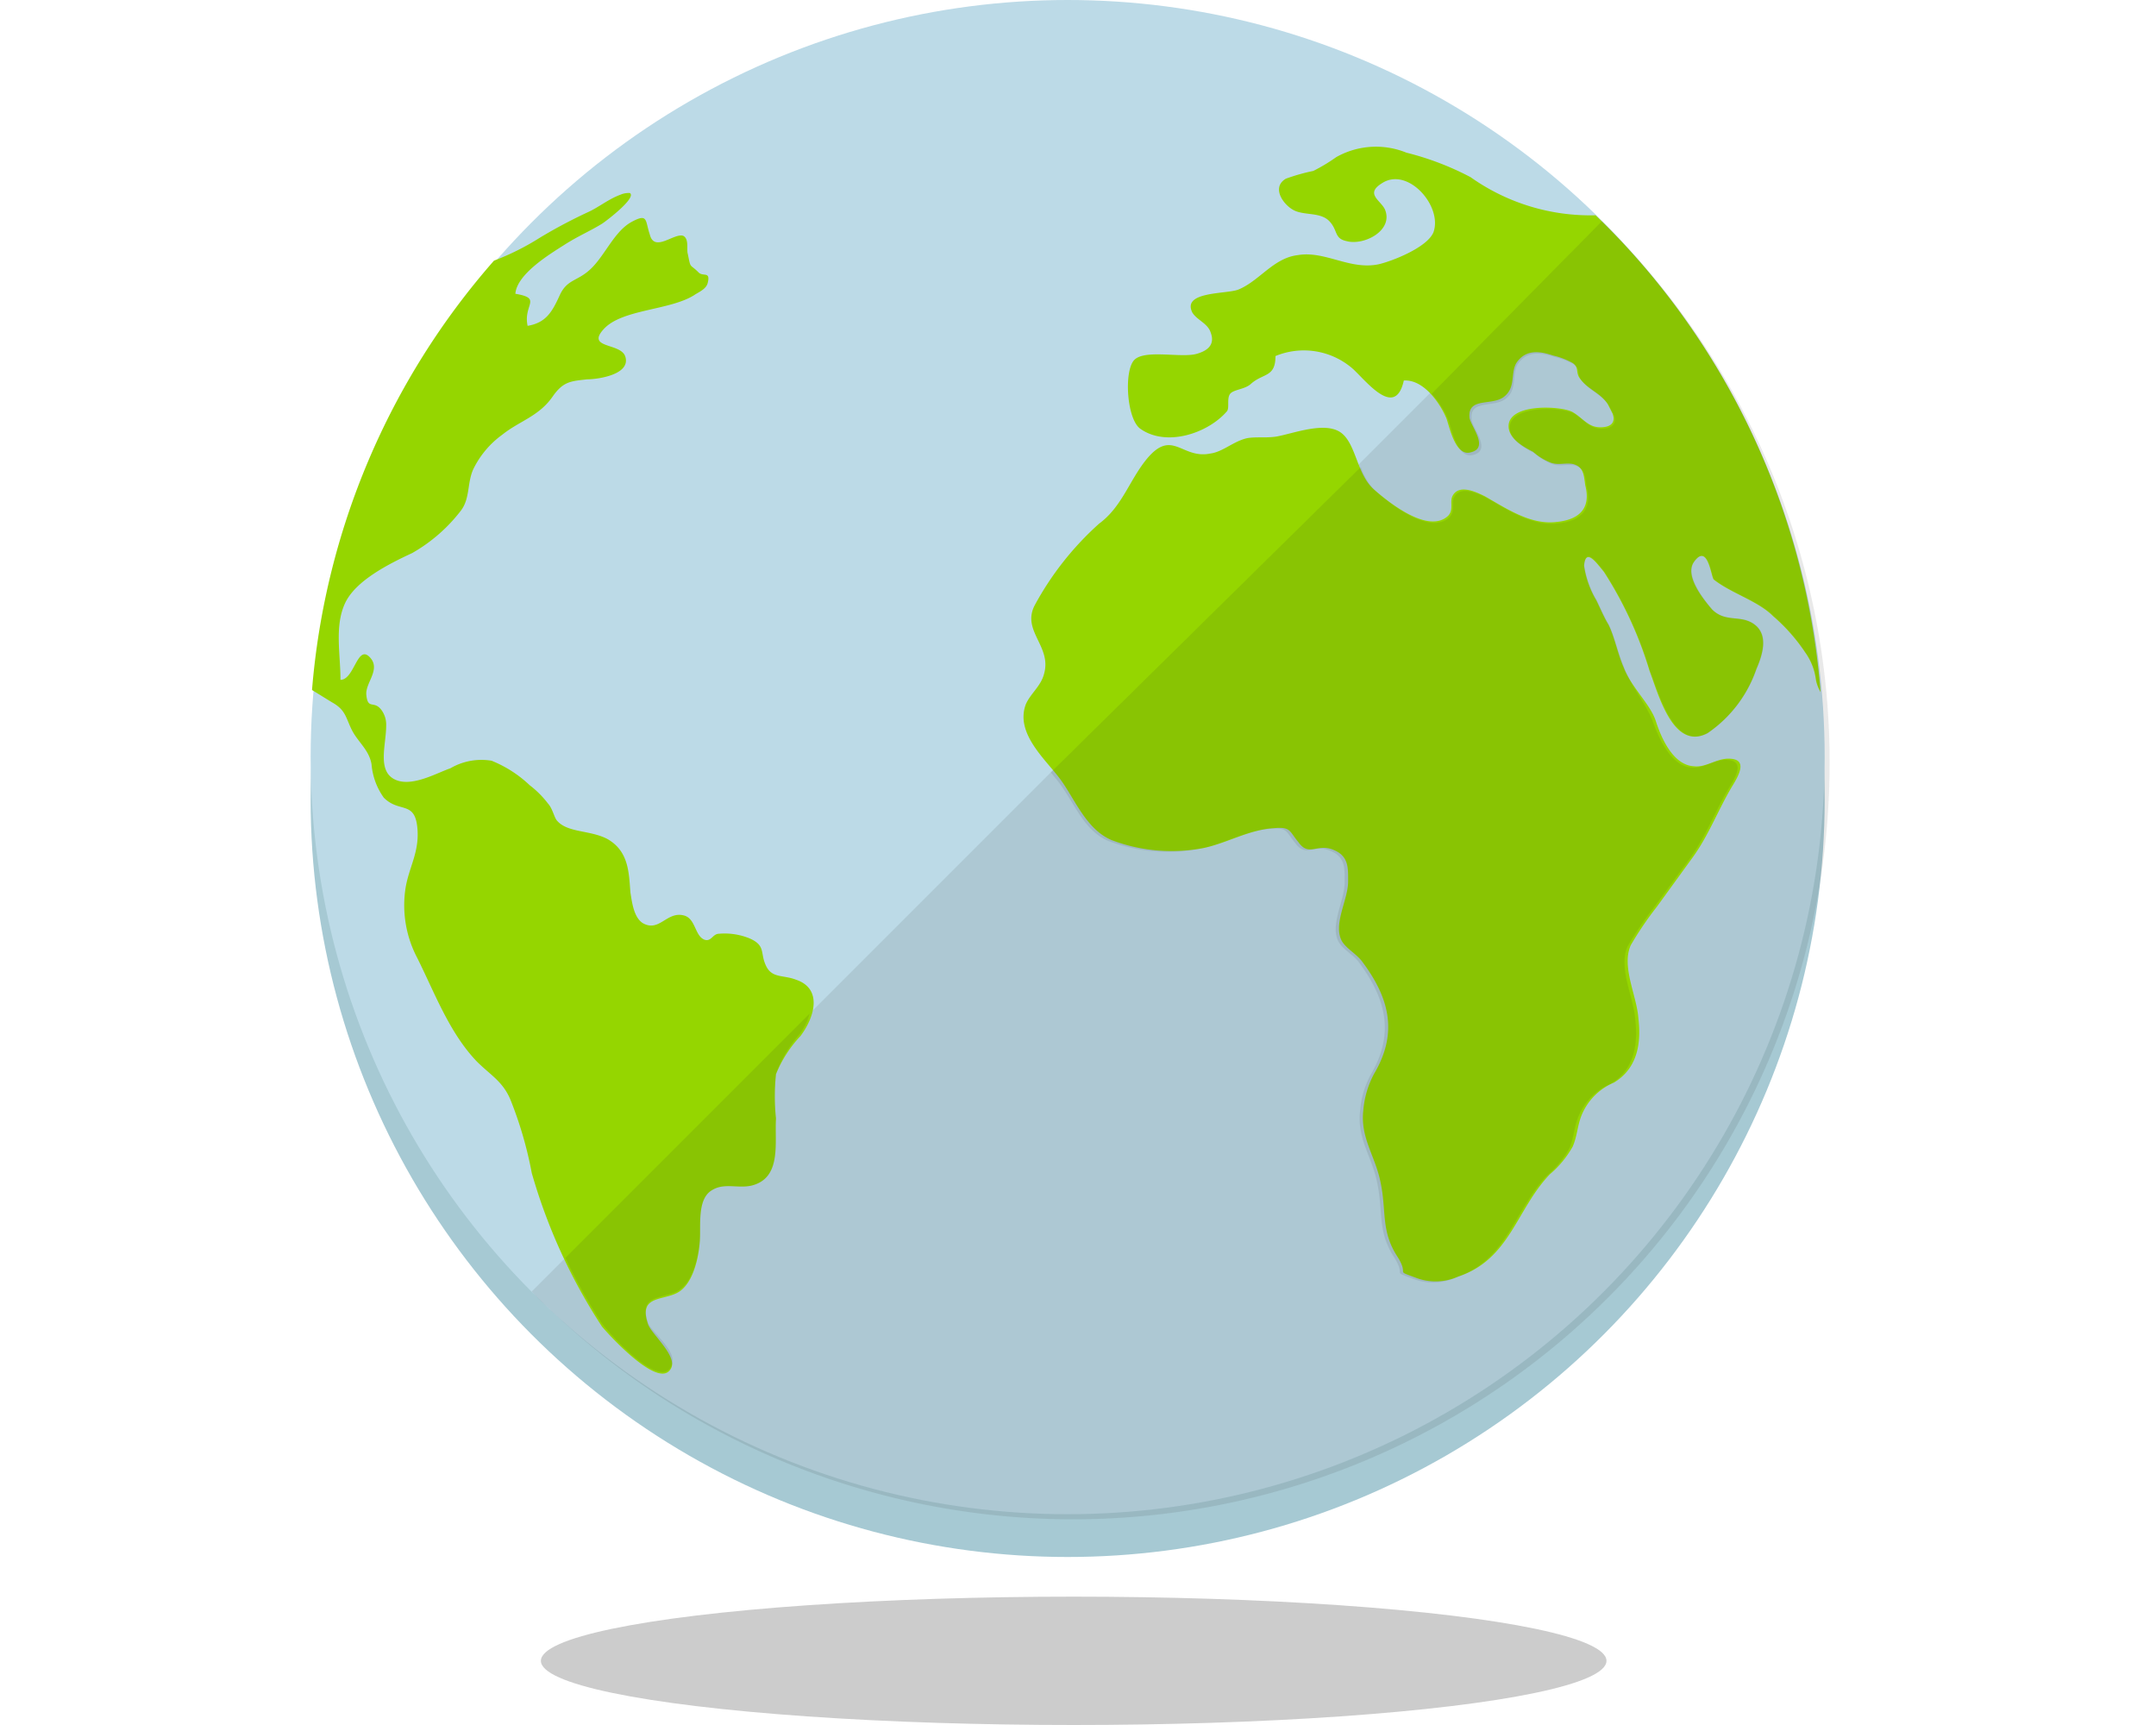
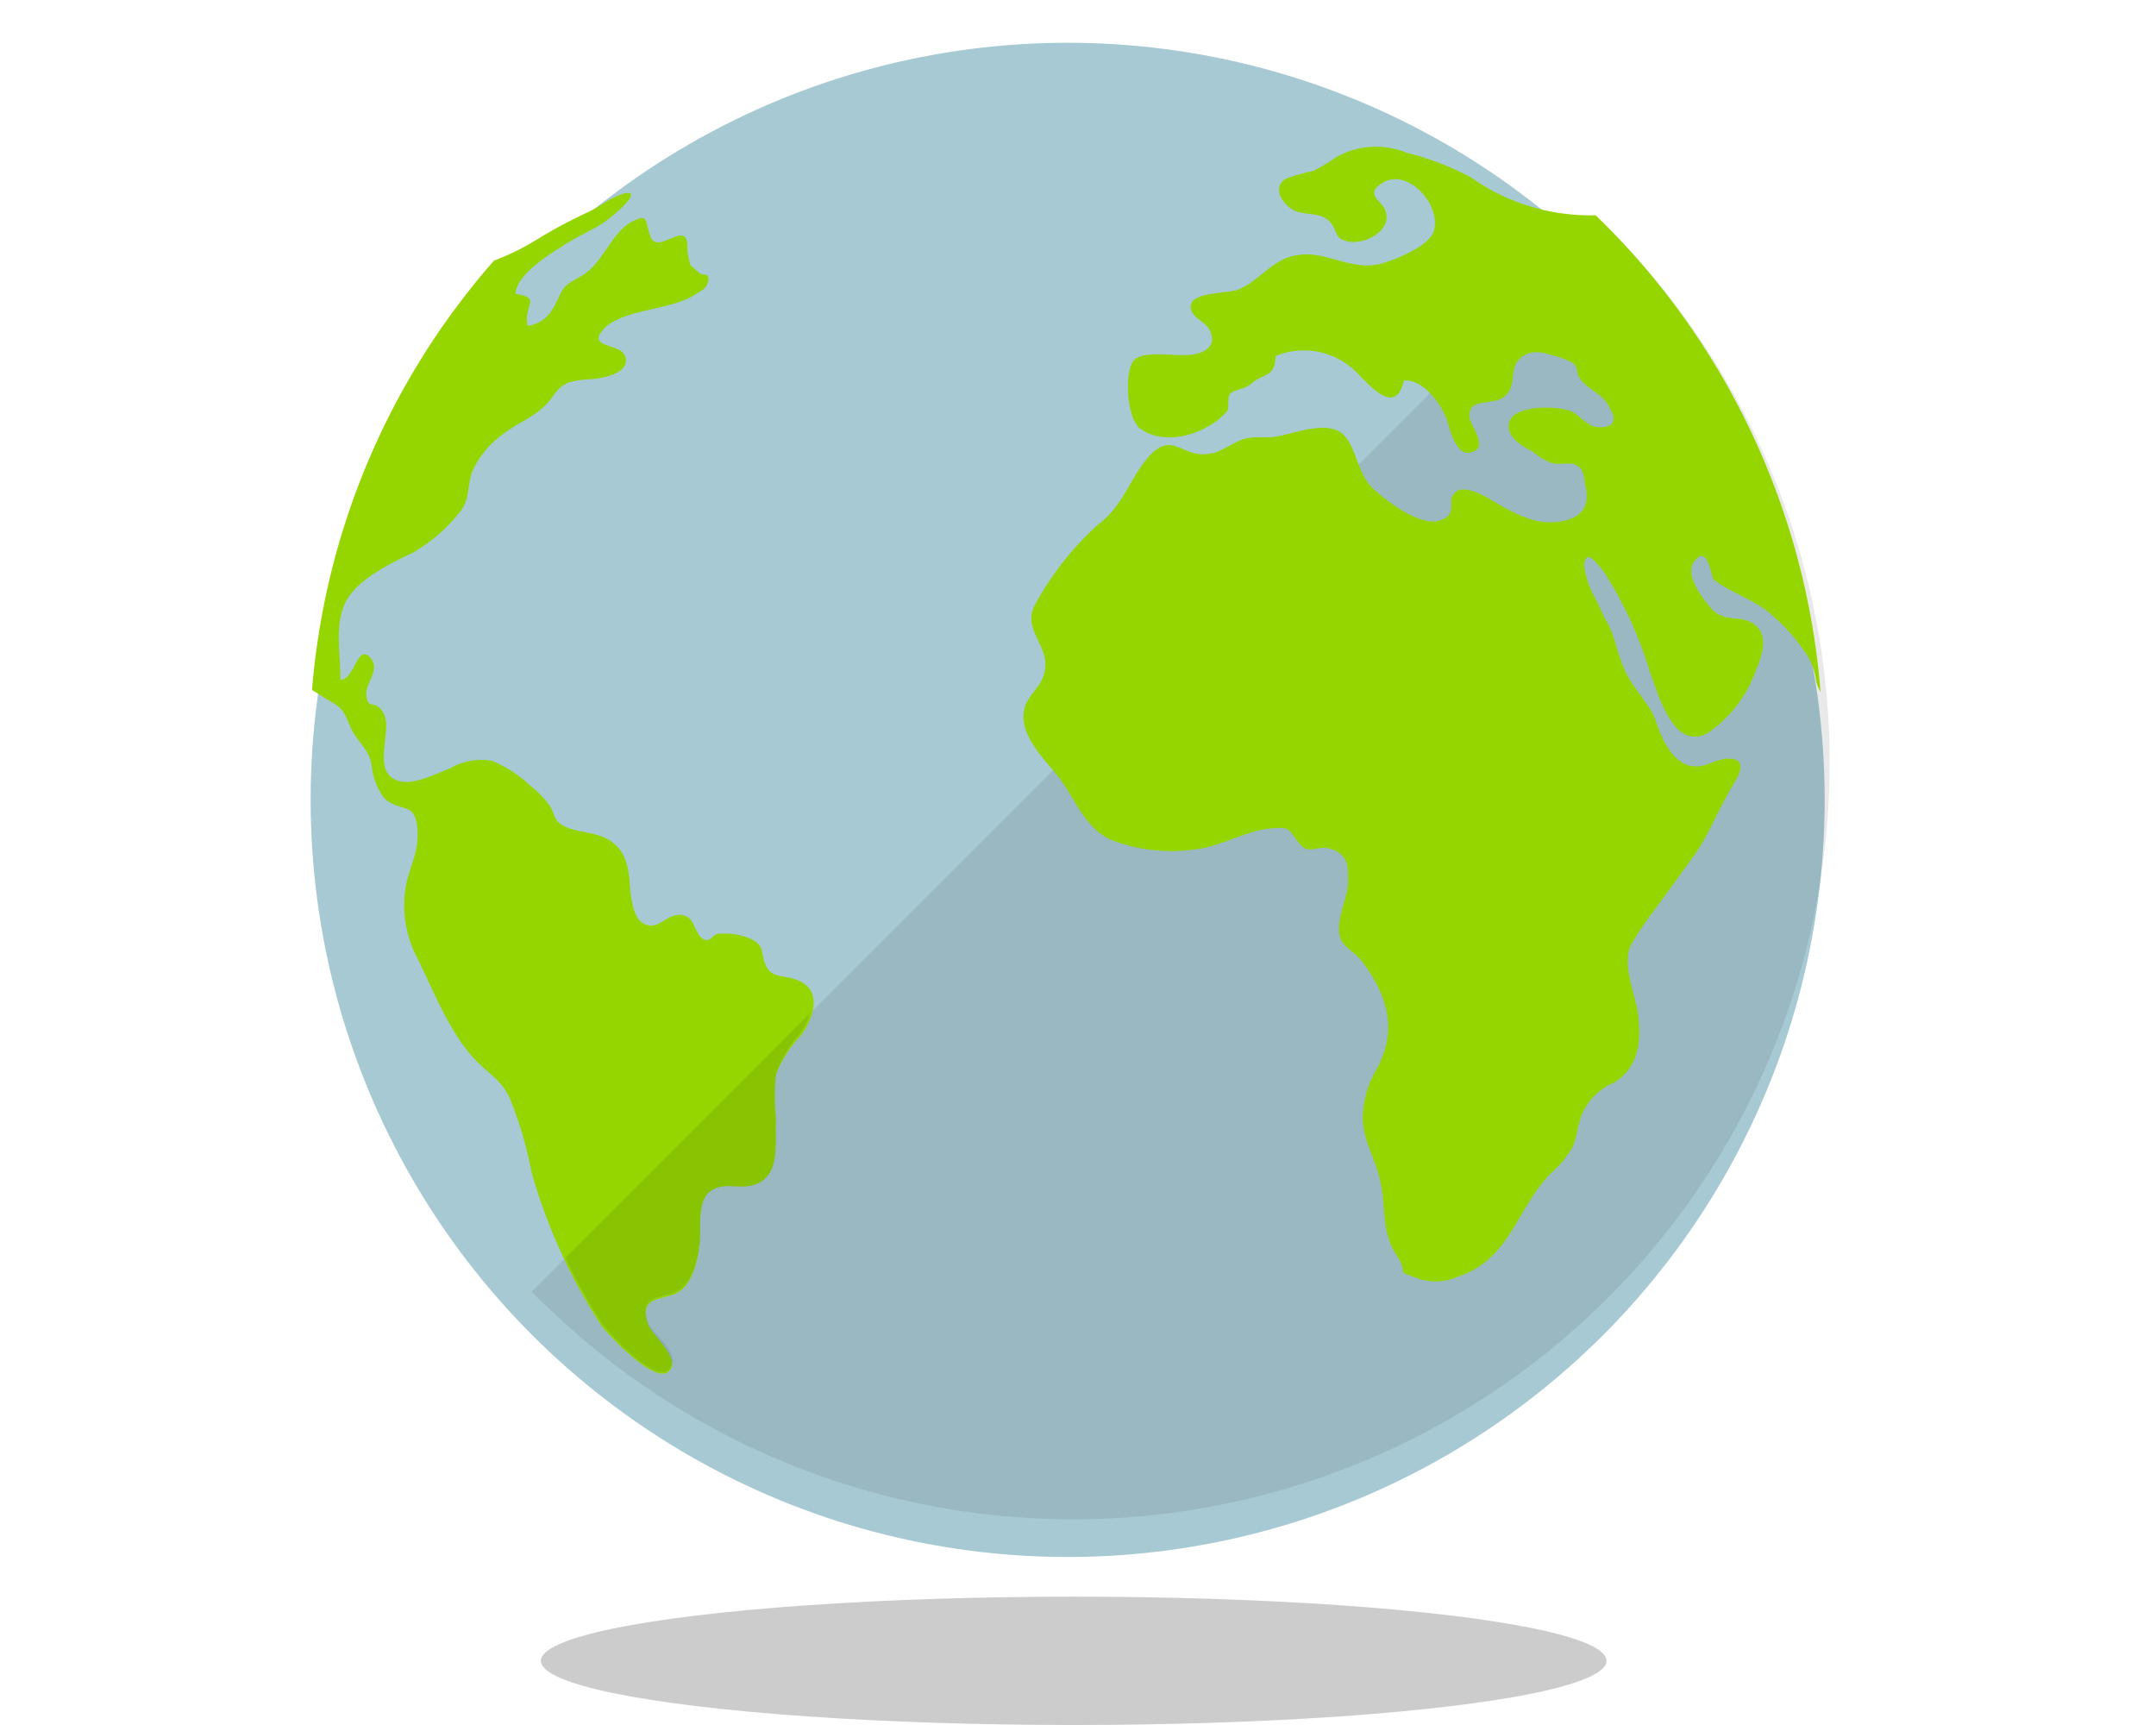
<svg xmlns="http://www.w3.org/2000/svg" id="Layer_1" data-name="Layer 1" width="125" height="100" viewBox="0 0 125 100">
  <title>worldwide_icon</title>
  <g id="Symbol_43_1" data-name="Symbol 43 1">
    <rect id="Rectangle_1674" data-name="Rectangle 1674" width="125" height="100" style="fill:#cd201f;fill-opacity:0" />
    <g id="Layer_2" data-name="Layer 2">
      <g id="Layer_2-2" data-name="Layer 2-2">
        <circle id="Ellipse_70" data-name="Ellipse 70" cx="61.9" cy="46.37" r="43.89" style="fill:#a6c9d3" />
-         <circle id="Ellipse_71" data-name="Ellipse 71" cx="61.9" cy="43.89" r="43.89" style="fill:#bcdae7" />
        <path id="Path_1858" data-name="Path 1858" d="M92.87,12.83A43.87,43.87,0,0,1,31.72,75.75a9.24,9.24,0,0,1-.89-.88Z" style="fill:#231f20;opacity:0.1;isolation:isolate" />
        <path id="Path_1859" data-name="Path 1859" d="M38.8,79.47c.71-.71-1.07-2.13-1.24-2.74-.53-1.6.8-1.33,1.68-1.77S40.48,73.1,40.57,72c.08-.89-.18-2.48.7-3,.71-.45,1.5-.09,2.3-.27,1.77-.44,1.33-2.48,1.42-3.89a12.27,12.27,0,0,1,0-2.57,7.09,7.09,0,0,1,1.42-2.21c.8-1.06,1.32-2.74-.27-3.27-.71-.27-1.33-.09-1.68-.71-.44-.8,0-1.24-1-1.68a3.83,3.83,0,0,0-1.77-.27c-.36,0-.44.44-.8.36-.62-.18-.53-1.24-1.24-1.42-1-.26-1.42,1-2.39.44-.53-.35-.62-1.24-.71-1.77-.09-1.15-.09-2.39-1.33-3.1-1-.53-2.3-.35-2.92-1.06-.17-.18-.26-.71-.53-1a5.6,5.6,0,0,0-1.06-1.06,7,7,0,0,0-2.21-1.42,3.57,3.57,0,0,0-2.39.44c-.8.27-2.3,1.15-3.27.62s-.45-2-.45-3.1a1.43,1.43,0,0,0-.26-.88c-.44-.62-.8,0-.89-.89-.08-.71.89-1.5.18-2.21s-.88,1.33-1.68,1.33c0-1.5-.35-3.1.26-4.43s2.57-2.3,3.9-2.92a9.44,9.44,0,0,0,2.83-2.47c.53-.71.35-1.6.71-2.39a5.37,5.37,0,0,1,1.68-2c1-.8,2.12-1.06,2.92-2.21.62-.89,1.06-.89,2-1,.61,0,2.56-.27,2.21-1.33-.27-.8-2.3-.44-1.24-1.59s3.8-1.07,5.22-1.95c.26-.18.71-.35.8-.71.18-.71-.27-.35-.53-.62-.53-.53-.44-.17-.62-1.06-.09-.26.09-.88-.27-1.06-.53-.18-1.68,1-1.94-.09-.27-.8-.09-1.24-1.06-.71s-1.5,1.86-2.3,2.66-1.42.62-1.86,1.59-.8,1.59-1.86,1.77c-.27-1.24.88-1.59-.71-1.86.09-1.15,2-2.3,2.83-2.83s1.5-.8,2.21-1.24c.27-.18,2-1.5,1.6-1.77a1.19,1.19,0,0,0-.53.09c-.71.26-1.24.71-1.86,1a29.39,29.39,0,0,0-2.83,1.5,14.69,14.69,0,0,1-2.66,1.33A43,43,0,0,0,18.09,40l1.15.71c.8.44.8.88,1.15,1.59s1,1.15,1.15,2a3.88,3.88,0,0,0,.71,1.94c.88.89,1.77.18,1.94,1.68s-.53,2.39-.7,3.72a6.55,6.55,0,0,0,.7,3.89c1,2,1.86,4.34,3.45,6,.8.8,1.5,1.15,1.95,2.21A22.59,22.59,0,0,1,30.83,68,32.71,32.71,0,0,0,34.9,76.9C35.26,77.34,38,80.35,38.8,79.47Z" style="fill:#95d600" />
        <path id="Path_1860" data-name="Path 1860" d="M92.51,12.48a12,12,0,0,1-7.25-2.21,16.6,16.6,0,0,0-3.72-1.42,4.69,4.69,0,0,0-4.07.26,10,10,0,0,1-1.33.8,11.06,11.06,0,0,0-1.59.45c-.89.53-.09,1.59.53,1.86s1.5.08,2,.61.26,1,1,1.15c1,.27,2.74-.62,2.21-1.85-.26-.53-1.15-.89-.18-1.5,1.5-1,3.54,1.32,3,2.83-.35.88-2.39,1.68-3.18,1.86-1.68.35-3.1-.8-4.69-.53-1.42.17-2.22,1.5-3.45,2-.71.27-3.28.09-2.66,1.33.27.44.89.62,1.06,1.15.27.71-.17,1.06-.8,1.24-.88.26-3-.27-3.62.35s-.45,3.45.35,4c1.5,1.06,3.89.27,5-1,.18-.18,0-.71.18-1s.88-.27,1.24-.62c.71-.62,1.41-.36,1.41-1.6a4.31,4.31,0,0,1,4.34.62c.71.53,2.57,3.19,3.1.8,1.15-.08,2.12,1.33,2.48,2.22.18.53.53,2.21,1.41,1.94,1.07-.26,0-1.5-.08-2C85.08,23,86.5,23.55,87.2,23s.36-1.33.71-1.95c.53-.8,1.33-.71,2.13-.44a4.34,4.34,0,0,1,1.15.44c.35.27.17.44.35.8.44.71,1.24.89,1.68,1.59l.27.53c.17.45,0,.8-.71.8s-1-.53-1.6-.88-3.54-.53-3.71.71c-.09.8.88,1.32,1.41,1.59a3.46,3.46,0,0,0,1,.62c.44.18.88,0,1.32.09.62.17.62.62.71,1.24.36,1.41-.44,2-1.68,2.12-1.5.18-2.92-.8-4.16-1.5-.53-.26-1.5-.71-1.86,0-.17.35.09.8-.26,1.15-1.15,1.06-3.45-.8-4.25-1.5-1.06-.88-1.06-2.74-2-3.36s-2.74.09-3.71.26c-.62.09-1.15,0-1.68.09-.8.18-1.42.8-2.13.89-1.68.35-2.21-1.5-3.72.35-1,1.24-1.41,2.74-2.74,3.72A17.57,17.57,0,0,0,60,35.07c-.8,1.5,1,2.39.53,4-.18.71-.8,1.15-1.06,1.77-.62,1.68,1.15,3.18,2,4.33s1.5,2.92,3,3.54a9.81,9.81,0,0,0,5.31.45c1.33-.27,2.65-1.07,4.07-1.15,1-.09.89.17,1.42.8.62.88,1.06.08,2,.44s.89,1.06.89,1.86c0,1.06-.89,2.47-.36,3.45.27.44.8.71,1.15,1.15,1.6,2.12,2.13,4.16.71,6.55a5.41,5.41,0,0,0-.62,2.12c-.18,1.59.71,2.66,1,4.16.36,1.68,0,2.83,1,4.34.71,1.15-.27.7,1.15,1.23A3.19,3.19,0,0,0,84.55,74c3-1,3.36-3.9,5.31-5.93a5.82,5.82,0,0,0,1.32-1.6c.27-.61.27-1.23.53-1.85a3.49,3.49,0,0,1,1.86-1.86c1.33-.8,1.6-2.21,1.42-3.72-.09-1.33-1-3-.44-4.25a19.51,19.51,0,0,1,1.5-2.21l2.12-2.92c.89-1.24,1.42-2.65,2.21-4,.44-.71,1-1.68-.17-1.68-.71,0-1.33.53-2,.44C97,44.36,96.31,42.77,96,41.8s-1.42-1.95-1.86-3.1c-.35-.8-.53-1.77-.88-2.48-.27-.44-.45-.89-.71-1.42a5.47,5.47,0,0,1-.71-2c.09-1.07.71-.18,1.15.35a22.57,22.57,0,0,1,2.65,5.75C96.14,40.2,97,43.56,99,42.5a7.39,7.39,0,0,0,2.83-3.72c.35-.8.71-1.94-.09-2.56s-1.68-.09-2.48-.89c-.53-.62-1.59-1.94-1.06-2.74.8-1.15,1,.8,1.15,1,1,.8,2.57,1.24,3.45,2.13a10.34,10.34,0,0,1,1.86,2.1,3.43,3.43,0,0,1,.62,1.59,2.27,2.27,0,0,0,.27.71A43.14,43.14,0,0,0,92.51,12.48Z" style="fill:#95d600" />
        <g id="Group_1895" data-name="Group 1895" style="opacity:0.1">
-           <path id="Path_1861" data-name="Path 1861" d="M92.51,12.48" style="fill:#231f20" />
-           <path id="Path_1862" data-name="Path 1862" d="M92.87,12.83,83,22.83a4.94,4.94,0,0,1,1,1.6c.18.53.53,2.21,1.42,1.94,1.06-.26,0-1.5-.09-2-.18-1.24,1.24-.71,1.95-1.24s.35-1.33.7-2c.53-.8,1.33-.71,2.13-.44a4.34,4.34,0,0,1,1.15.44c.35.27.18.44.35.8.44.71,1.24.89,1.68,1.59l.27.53c.17.45,0,.8-.71.8s-1-.53-1.59-.88-3.54-.53-3.72.71c-.09.8.88,1.32,1.42,1.59a3.41,3.41,0,0,0,1,.62c.44.18.88,0,1.33.09.61.17.61.62.7,1.24.36,1.41-.44,2-1.68,2.12-1.5.18-2.92-.8-4.16-1.5-.53-.26-1.5-.71-1.85,0-.18.35.08.8-.27,1.15-1.15,1.06-3.45-.8-4.25-1.5a3.44,3.44,0,0,1-.88-1.42L60.92,44.78l.36.44c1,1.24,1.5,2.92,3,3.54a9.84,9.84,0,0,0,5.32.44c1.32-.26,2.65-1.06,4.07-1.15,1-.09.88.18,1.41.8.62.89,1.06.09,2,.45s.88,1.06.88,1.85c0,1.07-.88,2.48-.35,3.45.26.45.8.71,1.15,1.15,1.59,2.13,2.12,4.16.71,6.55a5.3,5.3,0,0,0-.62,2.13c-.18,1.59.71,2.65,1,4.16.35,1.68,0,2.83,1,4.33.71,1.15-.26.71,1.15,1.24a3.19,3.19,0,0,0,2.39-.09c3-1,3.37-3.89,5.31-5.93A5.51,5.51,0,0,0,91,66.55c.26-.62.26-1.24.53-1.86a3.46,3.46,0,0,1,1.86-1.86c1.33-.8,1.59-2.21,1.42-3.71-.09-1.33-1-3-.45-4.25a20.57,20.57,0,0,1,1.5-2.22L98,49.73c.89-1.24,1.42-2.65,2.21-4,.45-.71,1-1.68-.17-1.68-.71,0-1.33.53-2,.44-1.15-.09-1.86-1.68-2.21-2.65s-1.24-2-1.68-3.19c-.35-.8-.53-1.77-.89-2.48-.26-.44-.44-.88-.7-1.41a5.52,5.52,0,0,1-.71-2c.09-1.06.71-.18,1.15.36a22.41,22.41,0,0,1,2.65,5.75c.53,1.32,1.42,4.69,3.37,3.63a7.47,7.47,0,0,0,2.83-3.72c.35-.8.71-1.95-.09-2.57s-1.68-.09-2.48-.88c-.53-.62-1.59-2-1.06-2.75.8-1.15,1,.8,1.15,1,1,.8,2.57,1.24,3.45,2.12a10.5,10.5,0,0,1,1.86,2.13,3.49,3.49,0,0,1,.62,1.59,2.52,2.52,0,0,0,.26.71A42.9,42.9,0,0,0,92.87,12.83Z" style="fill:#231f20" />
          <path id="Path_1863" data-name="Path 1863" d="M46.32,60a3.37,3.37,0,0,0,.62-1.24L32.78,72.92a31.27,31.27,0,0,0,2.12,3.8c.45.62,3.1,3.54,3.9,2.66s-1.06-2.12-1.24-2.74c-.53-1.6.8-1.33,1.68-1.77S40.48,73,40.57,72c.08-.89-.18-2.48.71-3,.7-.44,1.5-.09,2.29-.27,1.78-.44,1.33-2.47,1.42-3.89a12.26,12.26,0,0,1,0-2.57A6.94,6.94,0,0,1,46.32,60Z" style="fill:#231f20" />
        </g>
        <ellipse id="Ellipse_72" data-name="Ellipse 72" cx="62.25" cy="96.28" rx="30.89" ry="3.72" style="opacity:0.2;isolation:isolate" />
      </g>
    </g>
  </g>
</svg>